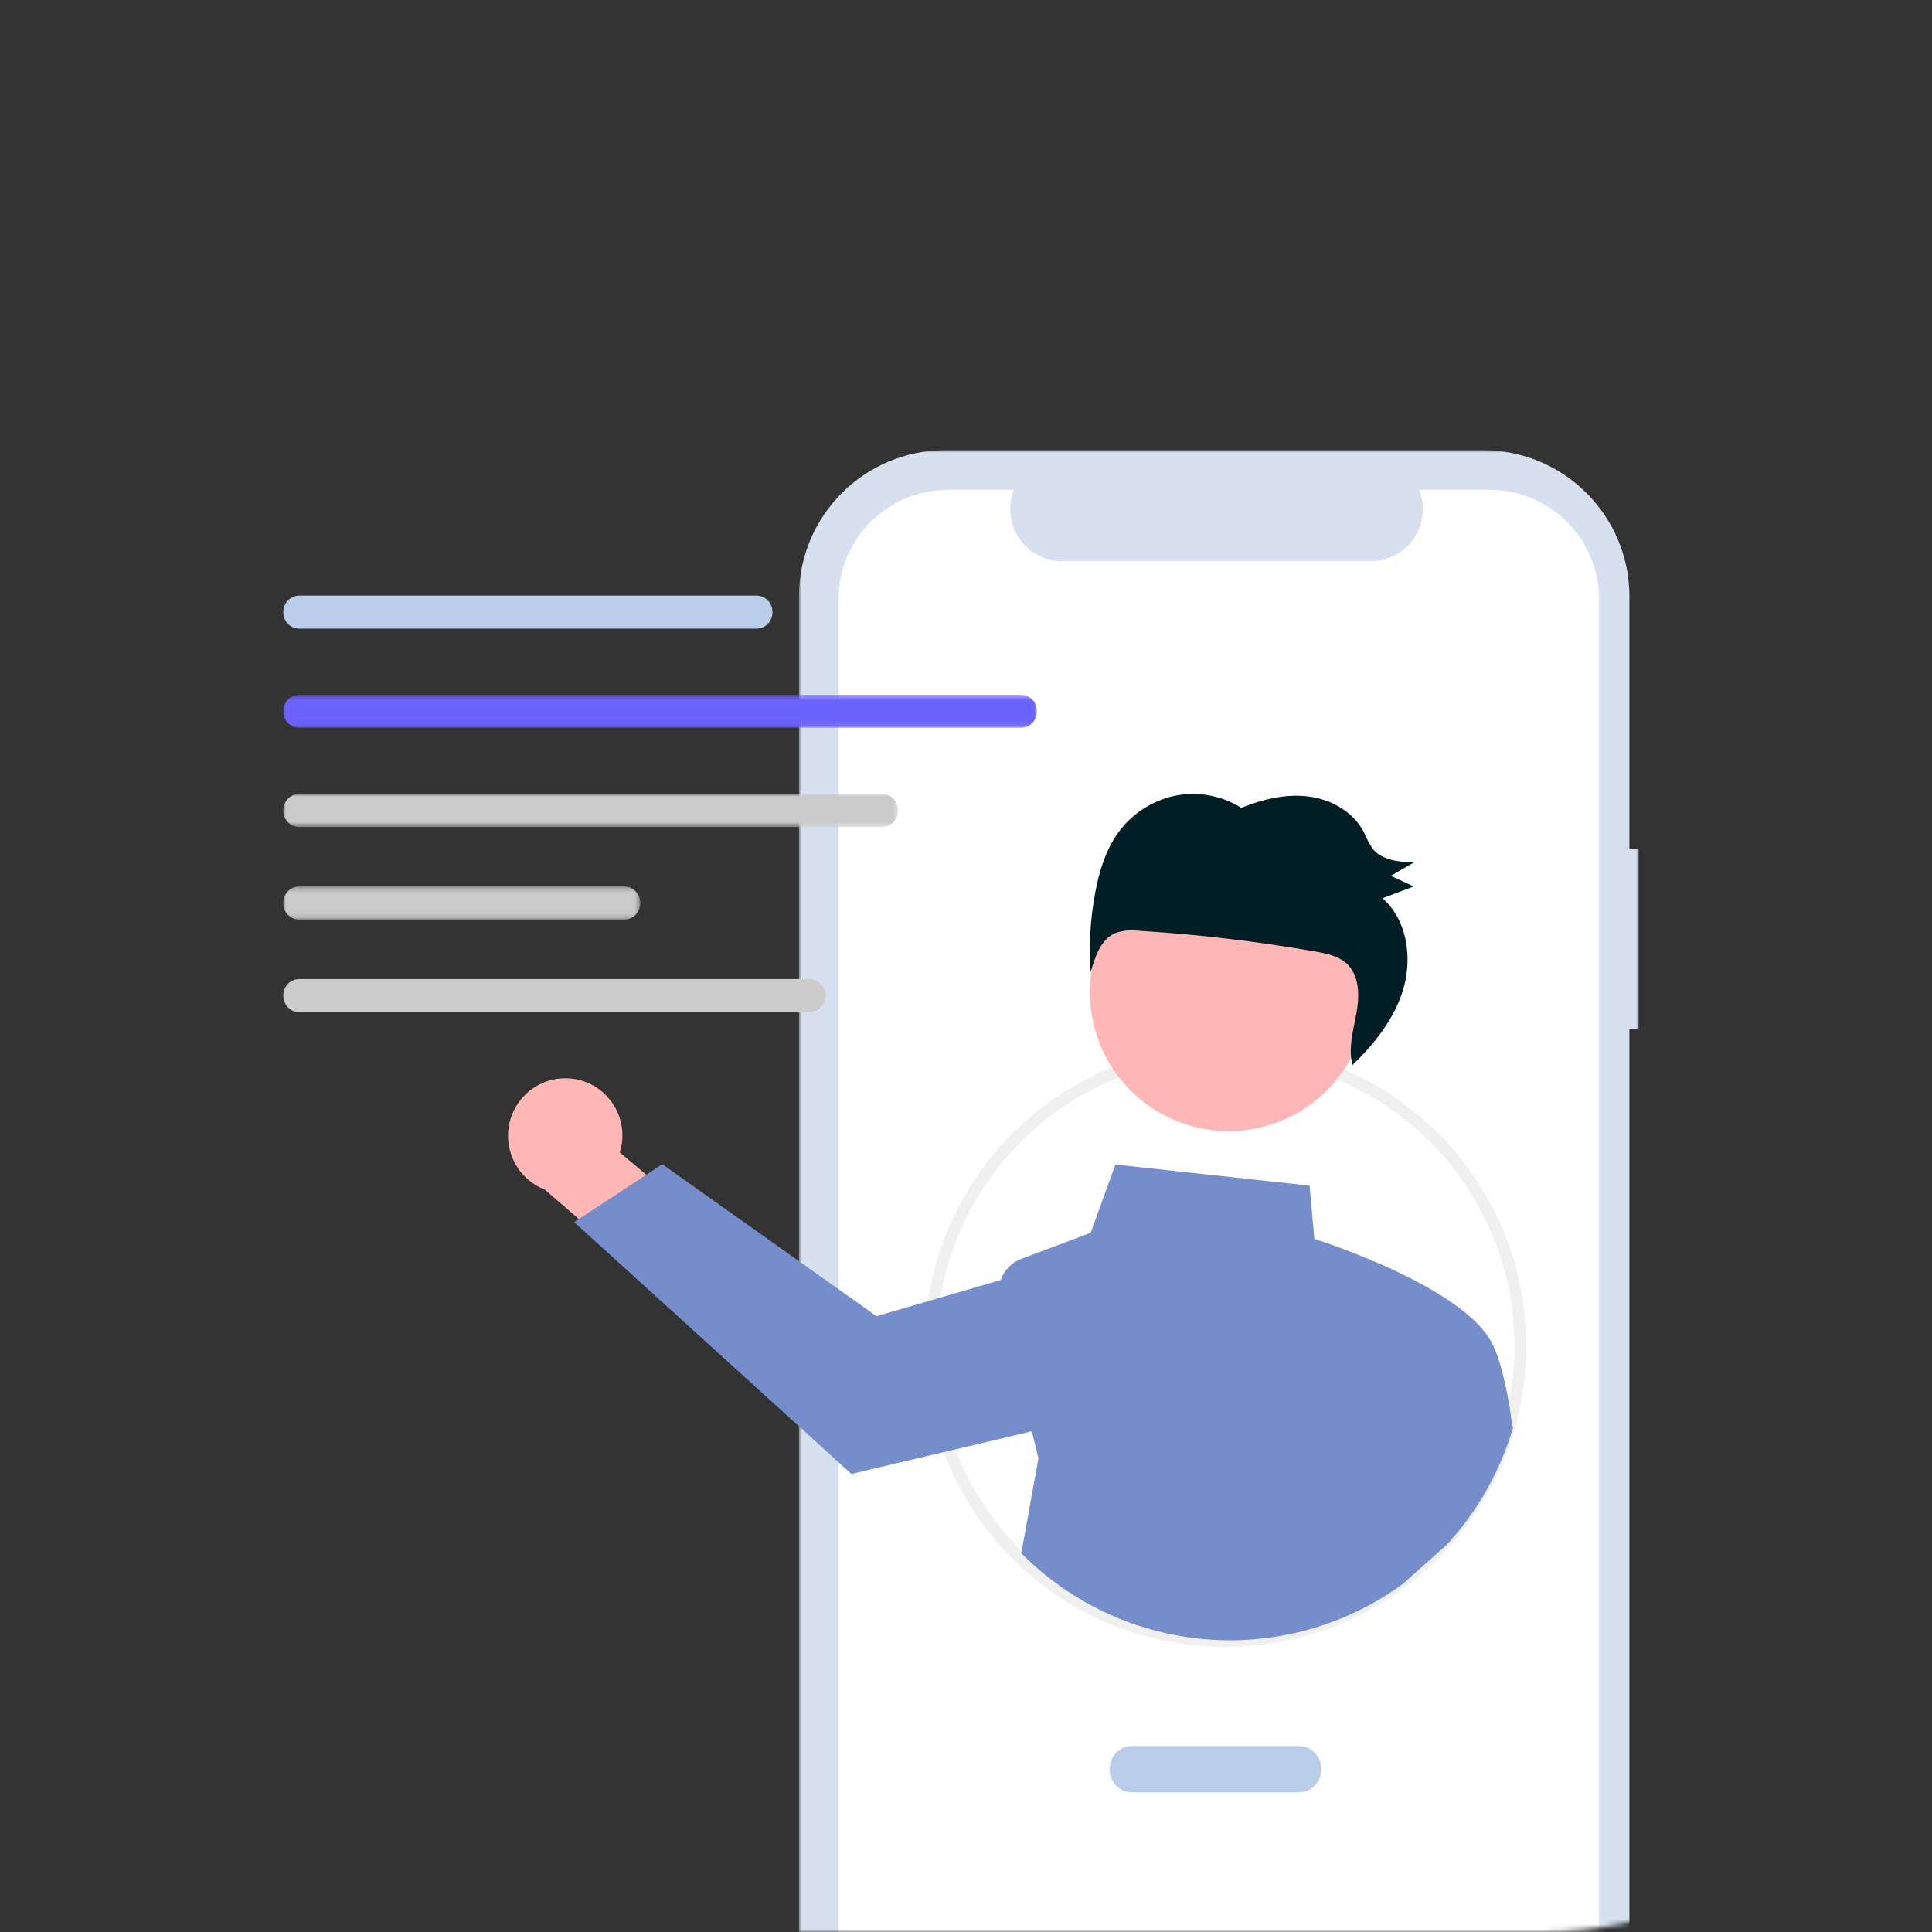
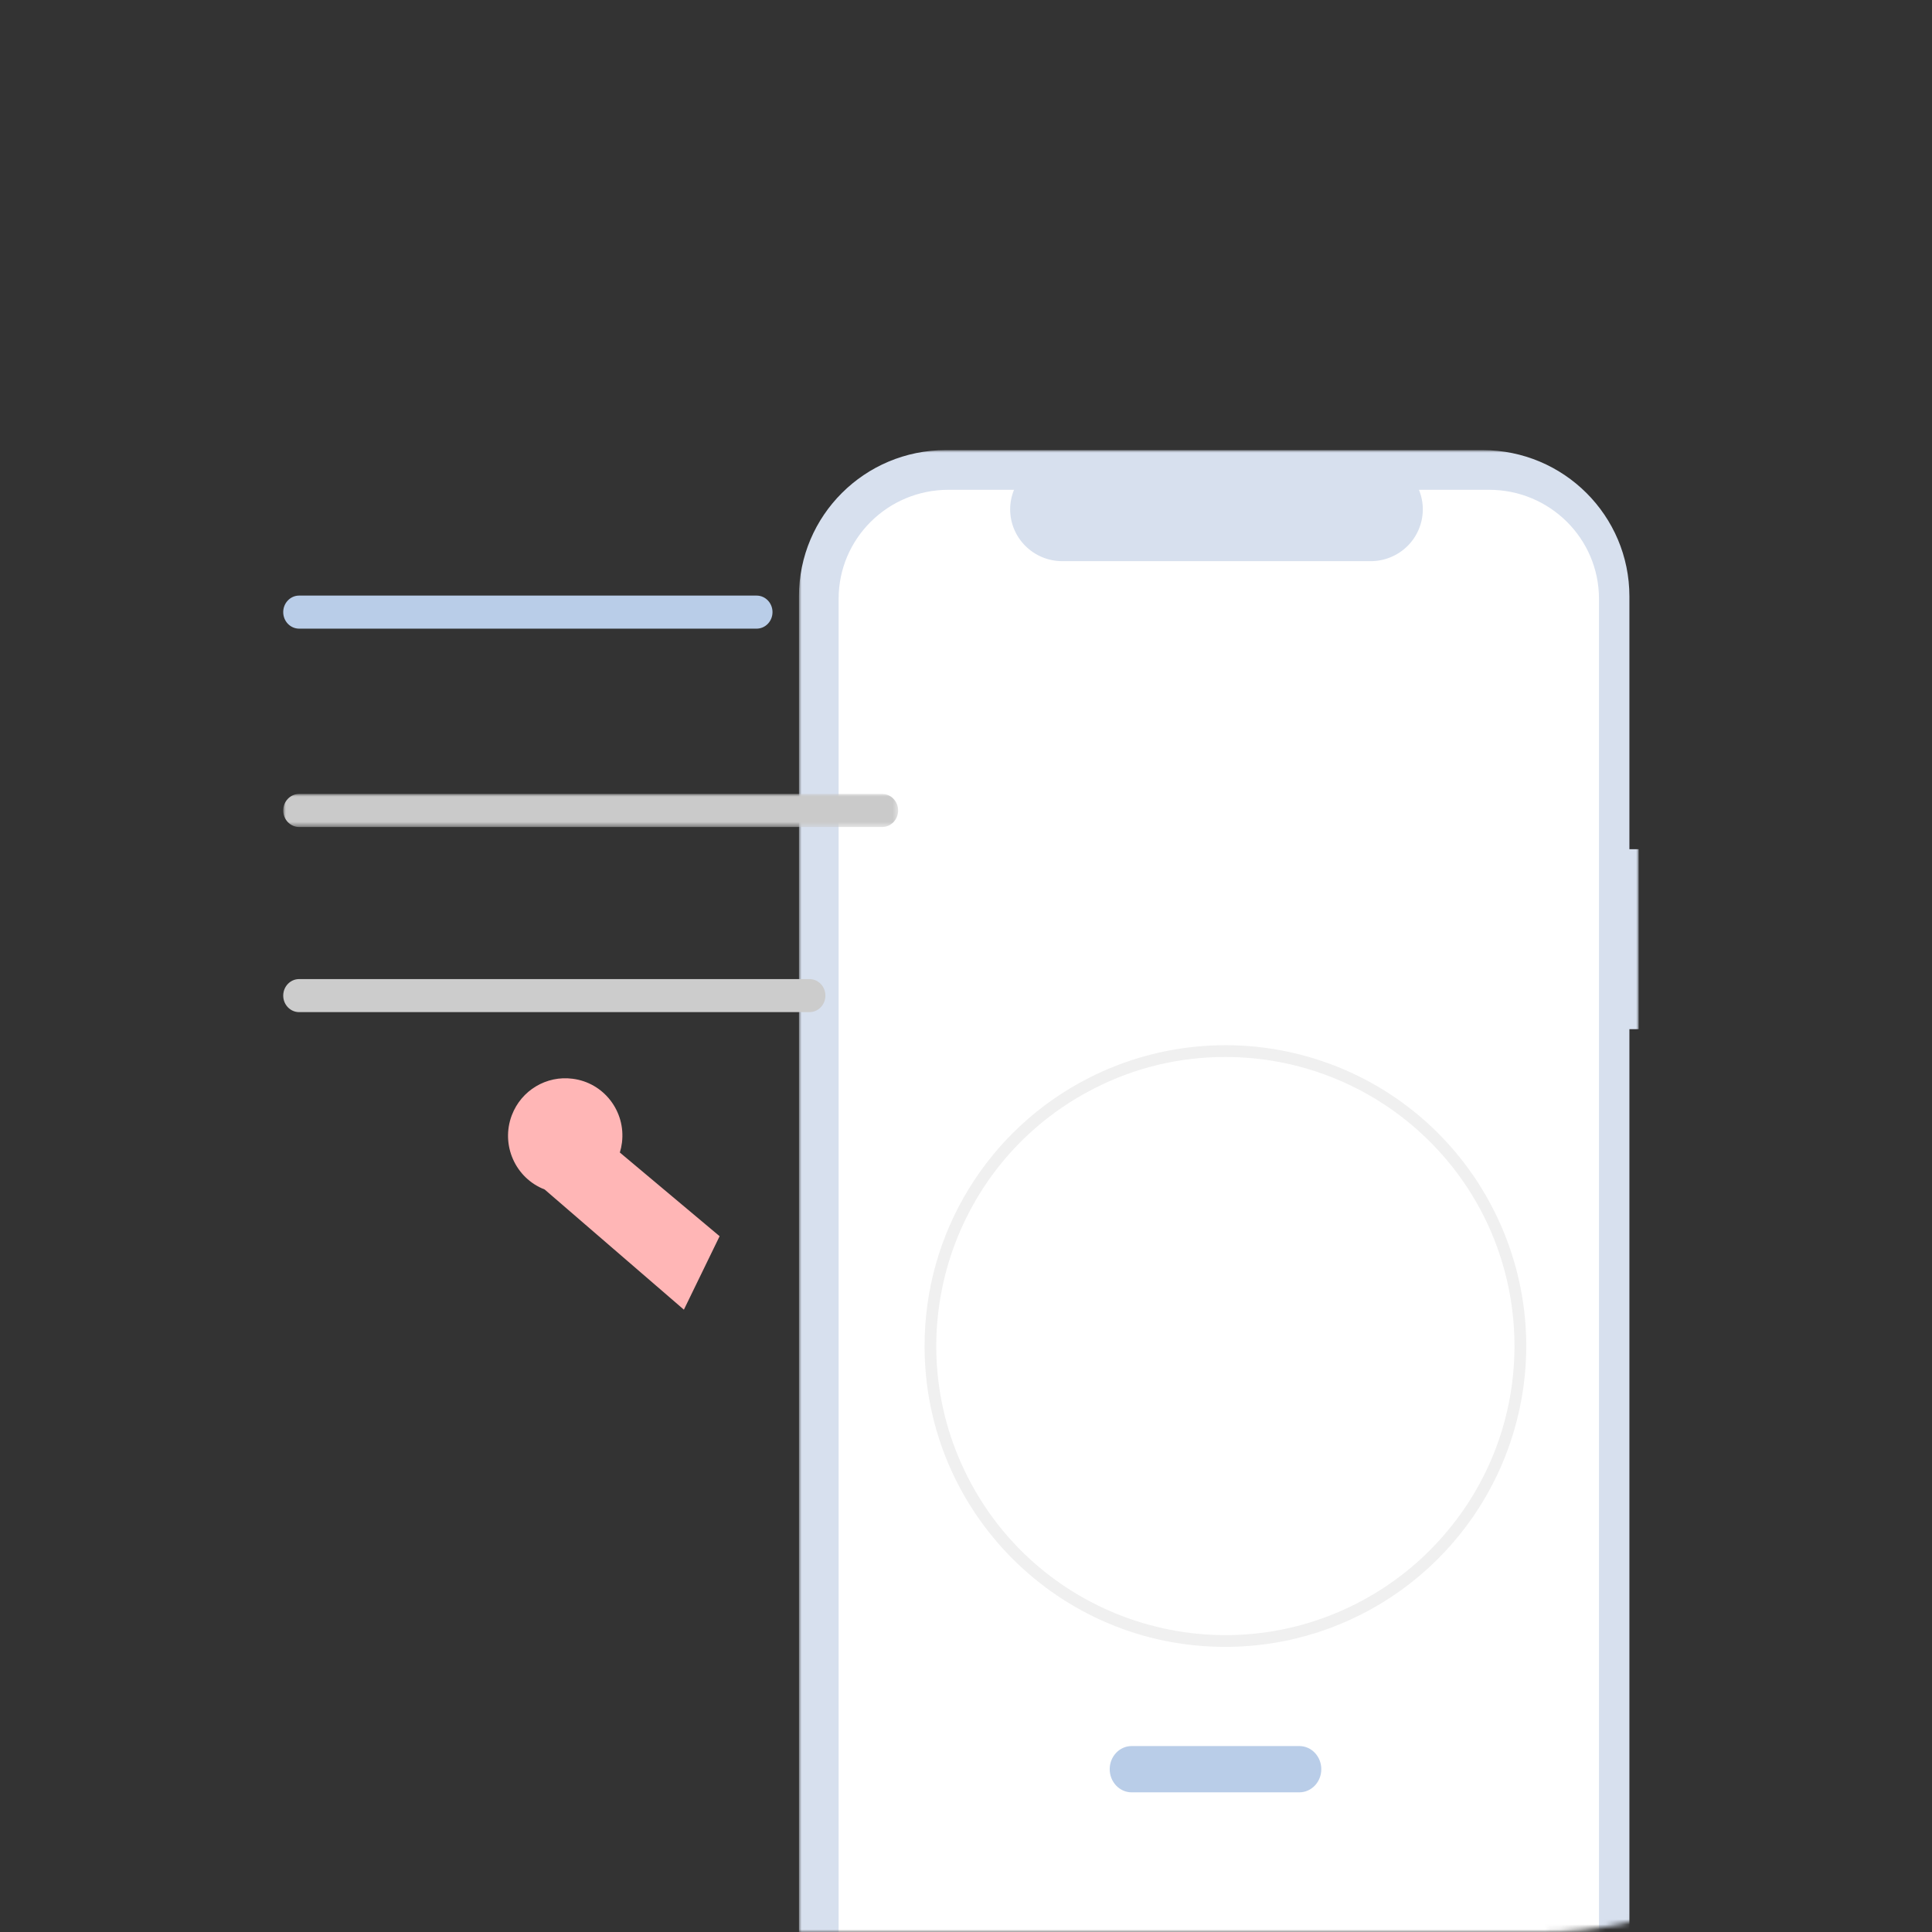
<svg xmlns="http://www.w3.org/2000/svg" width="382" height="382" viewBox="0 0 382 382" fill="none">
  <rect x="0" y="0" width="382" height="382" fill="#333333" stroke="none" />
  <mask id="mask0_4_27028" style="mask-type:luminance" maskUnits="userSpaceOnUse" x="0" y="0" width="382" height="382">
    <rect width="382" height="382" rx="77" fill="white" />
  </mask>
  <g mask="url(#mask0_4_27028)">
    <mask id="mask1_4_27028" style="mask-type:luminance" maskUnits="userSpaceOnUse" x="157" y="89" width="167" height="333">
      <path fill-rule="evenodd" clip-rule="evenodd" d="M157.971 89H324V421.059H157.971V89Z" fill="white" />
    </mask>
    <g mask="url(#mask1_4_27028)">
      <path fill-rule="evenodd" clip-rule="evenodd" d="M324 167.909H322.17V117.928C322.17 101.952 309.183 88.999 293.163 88.999H186.978C170.958 88.999 157.971 101.951 157.971 117.928V392.131C157.971 408.107 170.958 421.059 186.978 421.059H293.163C309.183 421.059 322.17 408.107 322.17 392.131V203.487H324V167.909Z" fill="#D7E0EE" />
    </g>
    <path fill-rule="evenodd" clip-rule="evenodd" d="M294.447 96.844H280.557C282.708 102.082 280.176 108.06 274.902 110.197C273.666 110.698 272.343 110.955 271.008 110.955H210.046C204.35 110.955 199.733 106.369 199.733 100.711C199.733 99.385 199.992 98.072 200.497 96.844H187.524C175.534 96.844 165.815 106.496 165.815 118.404V391.655C165.815 403.562 175.534 413.215 187.524 413.215V413.215H294.447C306.436 413.215 316.156 403.562 316.156 391.655V391.655V118.404C316.156 106.496 306.436 96.844 294.447 96.844" fill="white" />
    <path fill-rule="evenodd" clip-rule="evenodd" d="M242.286 208.991C233.264 208.965 224.366 211.099 216.336 215.216C188.215 229.545 177.032 263.96 191.36 292.085C205.687 320.209 240.098 331.392 268.22 317.063C270.847 315.725 273.366 314.184 275.756 312.456C278.843 310.23 281.696 307.697 284.275 304.898C305.688 281.727 304.265 245.582 281.097 224.166C270.532 214.401 256.672 208.982 242.286 208.991V208.991ZM242.286 325.624C209.469 325.655 182.84 299.073 182.81 266.253C182.81 266.215 182.81 266.179 182.81 266.141C182.787 243.769 195.336 223.281 215.275 213.139C229.595 205.853 246.25 204.657 261.463 209.823C292.559 220.421 309.177 254.224 298.58 285.323C290.37 309.419 267.74 325.62 242.286 325.624Z" fill="#F0F0F0" />
    <path fill-rule="evenodd" clip-rule="evenodd" d="M113.225 213.294C119.382 214.071 123.747 219.728 122.975 225.927C122.892 226.589 122.753 227.241 122.556 227.878L142.283 244.426L135.221 258.951L107.689 235.188C101.868 232.931 98.965 226.348 101.206 220.485C103.081 215.579 108.05 212.606 113.225 213.294Z" fill="#FFB6B6" />
-     <path fill-rule="evenodd" clip-rule="evenodd" d="M298.928 281.546C298.531 277.253 296.891 269.537 295.5 266.684C291.223 255.414 263.586 246.15 259.875 244.956L258.933 234.42L220.534 230.261L215.663 243.734L201.891 248.935C199.998 249.646 198.519 251.172 197.86 253.095L185.504 256.691L173.311 260.239L130.951 230.19L128.952 231.506L115.584 240.287L113.522 241.643L168.339 291.432L188.702 286.622L204.015 282.995L205.322 288.337L201.937 307.106C222.193 327.506 254.165 330.078 277.382 313.177L286.081 305.406C292.144 298.807 296.619 290.892 299.161 282.274L298.928 281.546Z" fill="#768DCC" />
-     <path fill-rule="evenodd" clip-rule="evenodd" d="M234.319 170.145C248.709 165.38 264.237 173.183 269.002 187.573C273.766 201.963 265.963 217.491 251.572 222.255C237.183 227.02 221.655 219.217 216.891 204.827C212.127 190.437 219.93 174.909 234.319 170.145" fill="#FFB6B6" />
-     <path fill-rule="evenodd" clip-rule="evenodd" d="M220.981 164.796C223.669 160.995 227.704 158.334 232.283 157.342C236.811 156.421 241.523 157.276 245.426 159.729C249.669 158.036 254.244 156.914 258.739 157.485C263.234 158.055 267.64 160.541 269.719 164.636C270.158 165.697 270.688 166.717 271.306 167.687C273.139 170.107 276.544 170.421 279.551 170.537C278.031 171.416 276.51 172.293 274.989 173.171C276.505 173.871 278.021 174.569 279.536 175.269C277.474 176.048 275.411 176.828 273.348 177.608C278.149 181.786 279.311 189.221 277.493 195.456C275.772 201.358 271.826 206.327 267.419 210.58C266.559 207.407 267.505 203.965 268.135 200.679C268.799 197.207 268.906 193.147 266.45 190.696C264.794 189.042 262.364 188.543 260.073 188.141C248.515 186.118 236.851 184.746 225.137 184.034C223.569 183.82 221.971 183.982 220.48 184.505C217.629 185.759 216.483 189.204 215.658 192.257C215.262 186.897 215.578 181.508 216.598 176.229C217.379 172.188 218.611 168.145 220.981 164.796" fill="#001E23" />
    <path fill-rule="evenodd" clip-rule="evenodd" d="M256.907 354.385H223.756C221.358 354.385 219.415 352.337 219.415 349.81C219.415 347.282 221.358 345.234 223.756 345.234H256.907C259.305 345.234 261.249 347.282 261.249 349.81C261.249 352.337 259.305 354.385 256.907 354.385" fill="#B9CDE8" />
    <path fill-rule="evenodd" clip-rule="evenodd" d="M149.595 124.298H59.141C57.404 124.295 55.998 122.83 56 121.024C56.002 119.224 57.408 117.763 59.141 117.761H149.595C151.333 117.761 152.741 119.224 152.741 121.029C152.741 122.834 151.333 124.298 149.595 124.298" fill="#B9CDE8" />
    <mask id="mask2_4_27028" style="mask-type:luminance" maskUnits="userSpaceOnUse" x="56" y="137" width="150" height="7">
      <path fill-rule="evenodd" clip-rule="evenodd" d="M56 137.371H205.034V143.907H56V137.371Z" fill="white" />
    </mask>
    <g mask="url(#mask2_4_27028)">
-       <path fill-rule="evenodd" clip-rule="evenodd" d="M201.887 143.907H59.147C57.409 143.907 56 142.444 56 140.639C56 138.834 57.409 137.371 59.147 137.371H201.887C203.625 137.371 205.034 138.834 205.034 140.639C205.034 142.444 203.625 143.907 201.887 143.907" fill="#6C63FF" />
-     </g>
+       </g>
    <mask id="mask3_4_27028" style="mask-type:luminance" maskUnits="userSpaceOnUse" x="56" y="156" width="122" height="8">
      <path fill-rule="evenodd" clip-rule="evenodd" d="M56 156.98H177.58V163.517H56V156.98Z" fill="white" />
    </mask>
    <g mask="url(#mask3_4_27028)">
      <path fill-rule="evenodd" clip-rule="evenodd" d="M174.434 163.517H59.147C57.409 163.517 56 162.054 56 160.249C56 158.444 57.409 156.98 59.147 156.98H174.434C176.172 156.98 177.581 158.444 177.581 160.249C177.581 162.054 176.172 163.517 174.434 163.517" fill="#CACACA" />
    </g>
    <mask id="mask4_4_27028" style="mask-type:luminance" maskUnits="userSpaceOnUse" x="56" y="175" width="71" height="7">
      <path fill-rule="evenodd" clip-rule="evenodd" d="M56 175.283H126.595V181.82H56V175.283Z" fill="white" />
    </mask>
    <g mask="url(#mask4_4_27028)">
-       <path fill-rule="evenodd" clip-rule="evenodd" d="M123.48 181.82H59.115C57.395 181.82 56 180.356 56 178.551C56 176.746 57.395 175.283 59.115 175.283H123.48C125.2 175.283 126.595 176.746 126.595 178.551C126.595 180.356 125.2 181.82 123.48 181.82" fill="#CACACA" />
-     </g>
+       </g>
    <path fill-rule="evenodd" clip-rule="evenodd" d="M160.06 200.122H59.14C57.403 200.119 55.997 198.652 56 196.847C56.003 195.047 57.407 193.589 59.14 193.585H160.06C161.797 193.589 163.203 195.055 163.2 196.86C163.197 198.66 161.793 200.119 160.06 200.122Z" fill="#CCCCCC" />
  </g>
</svg>